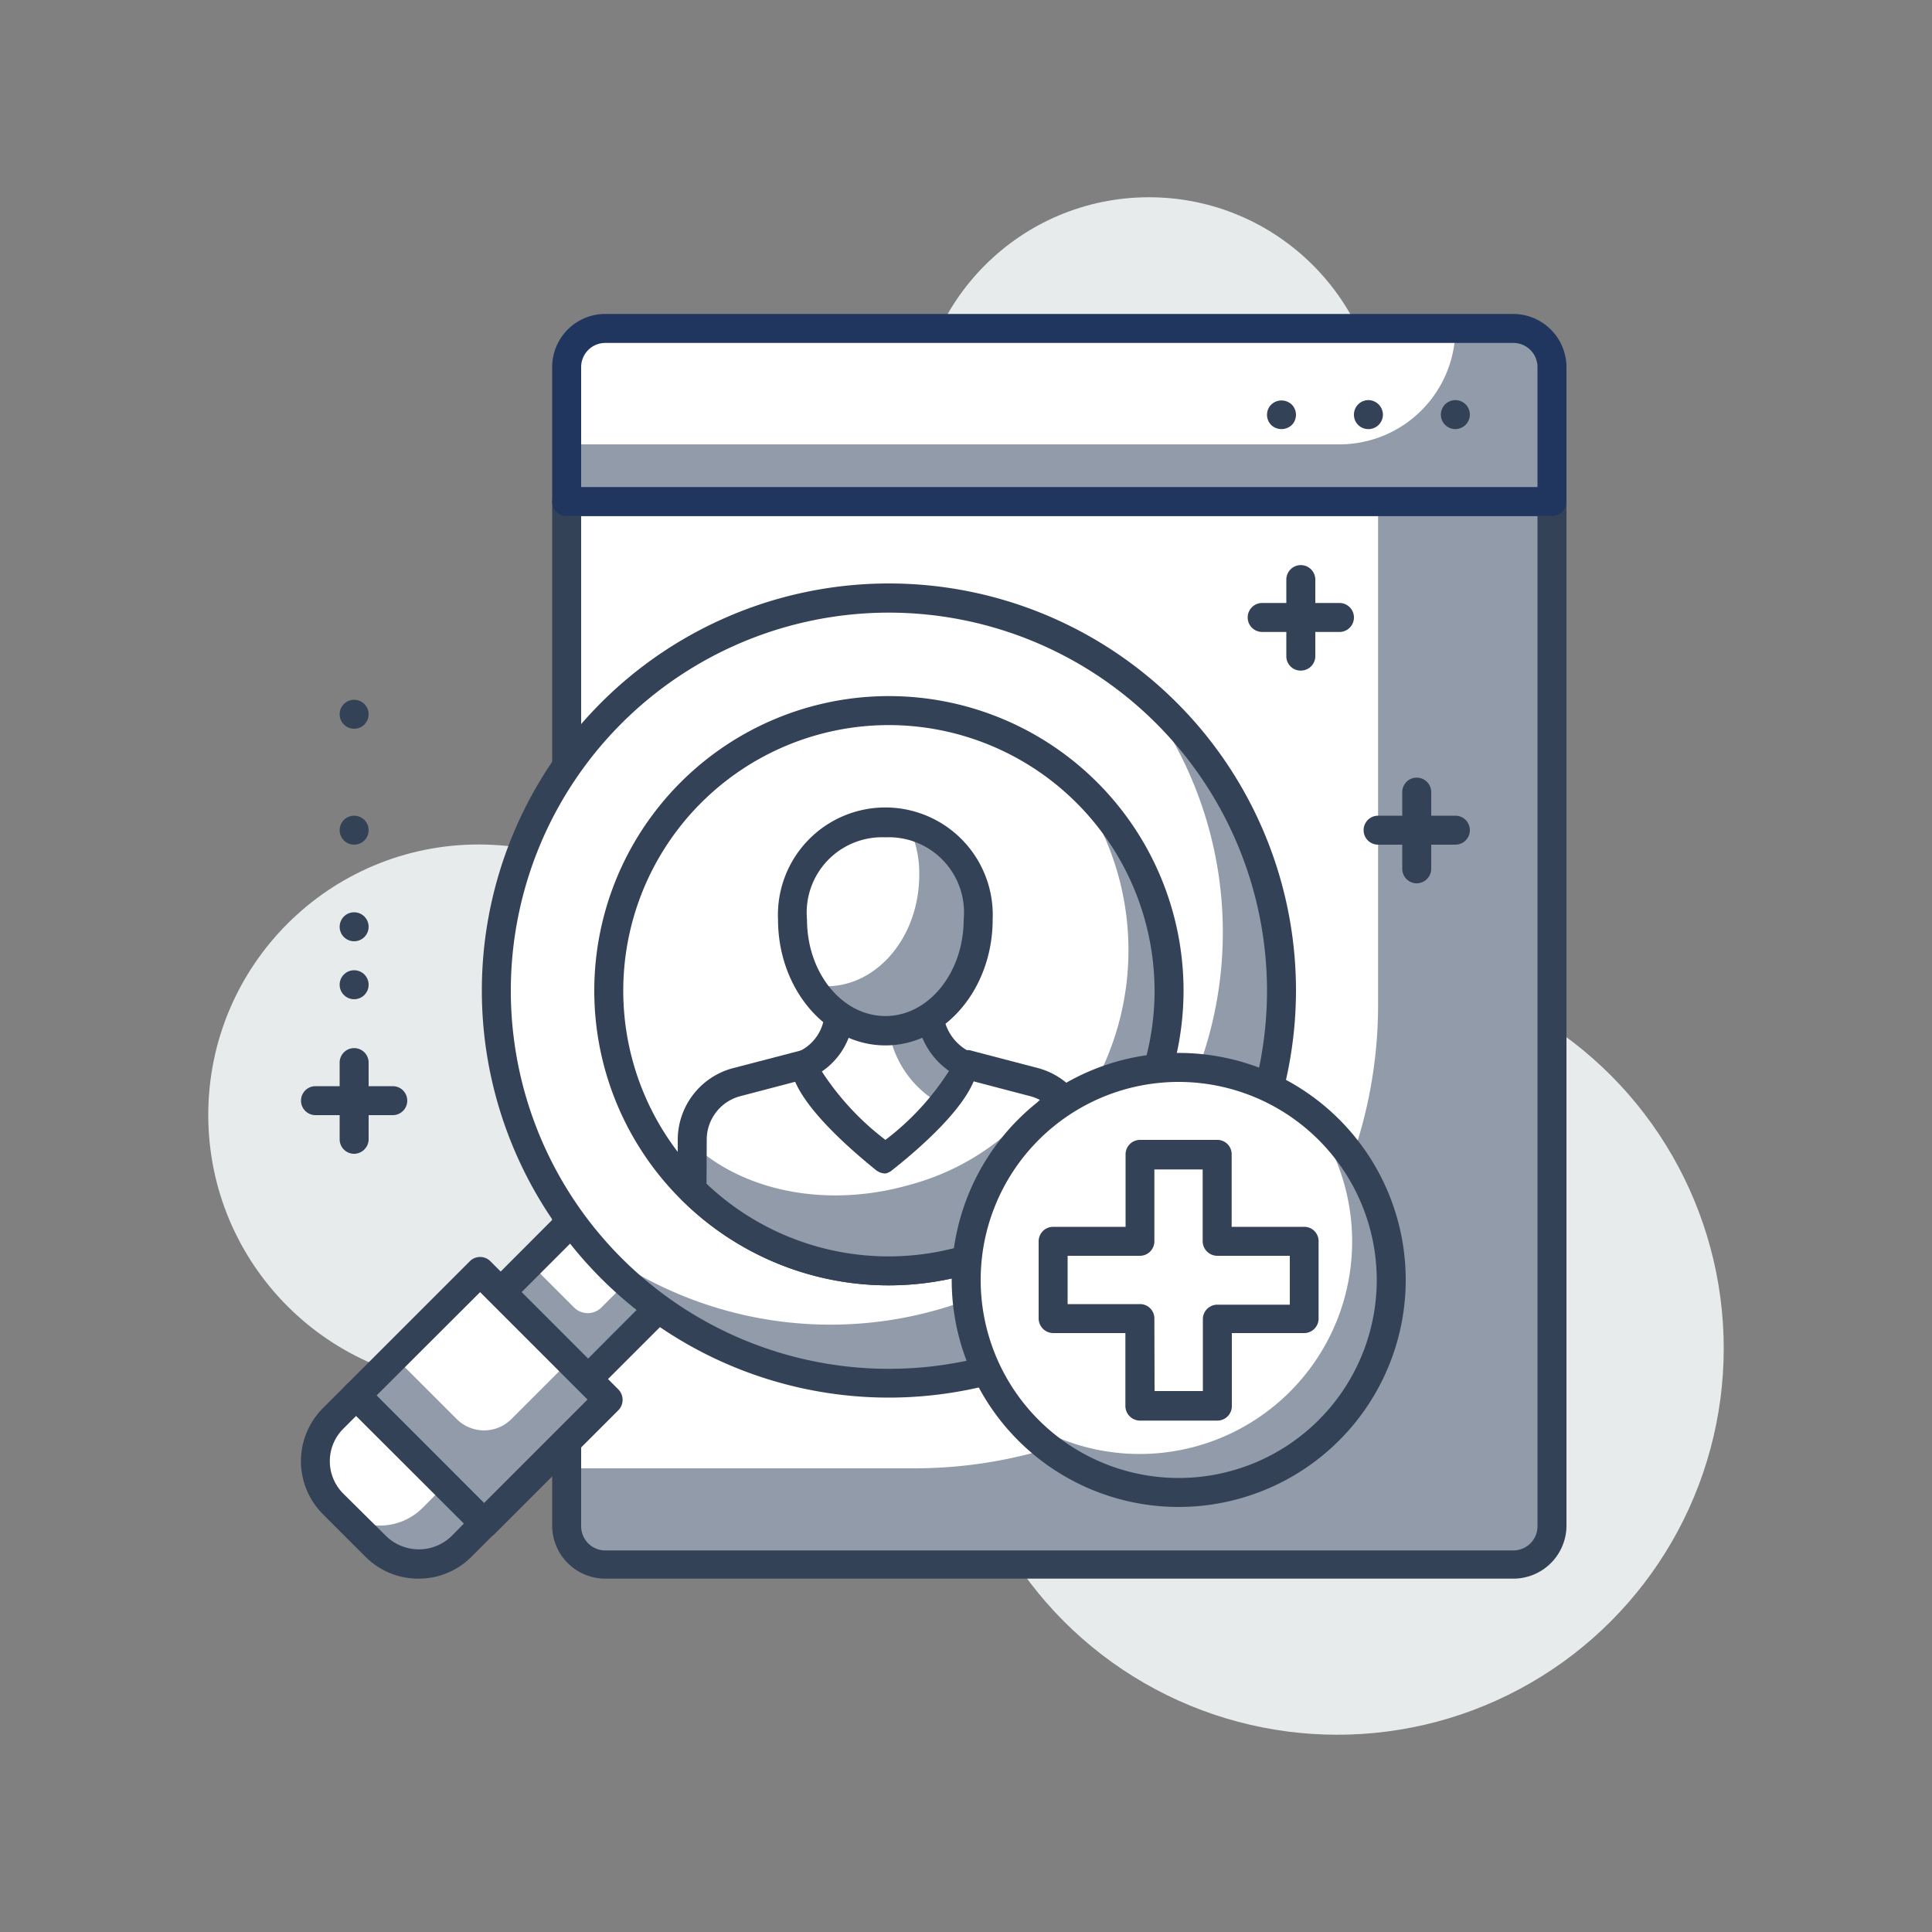
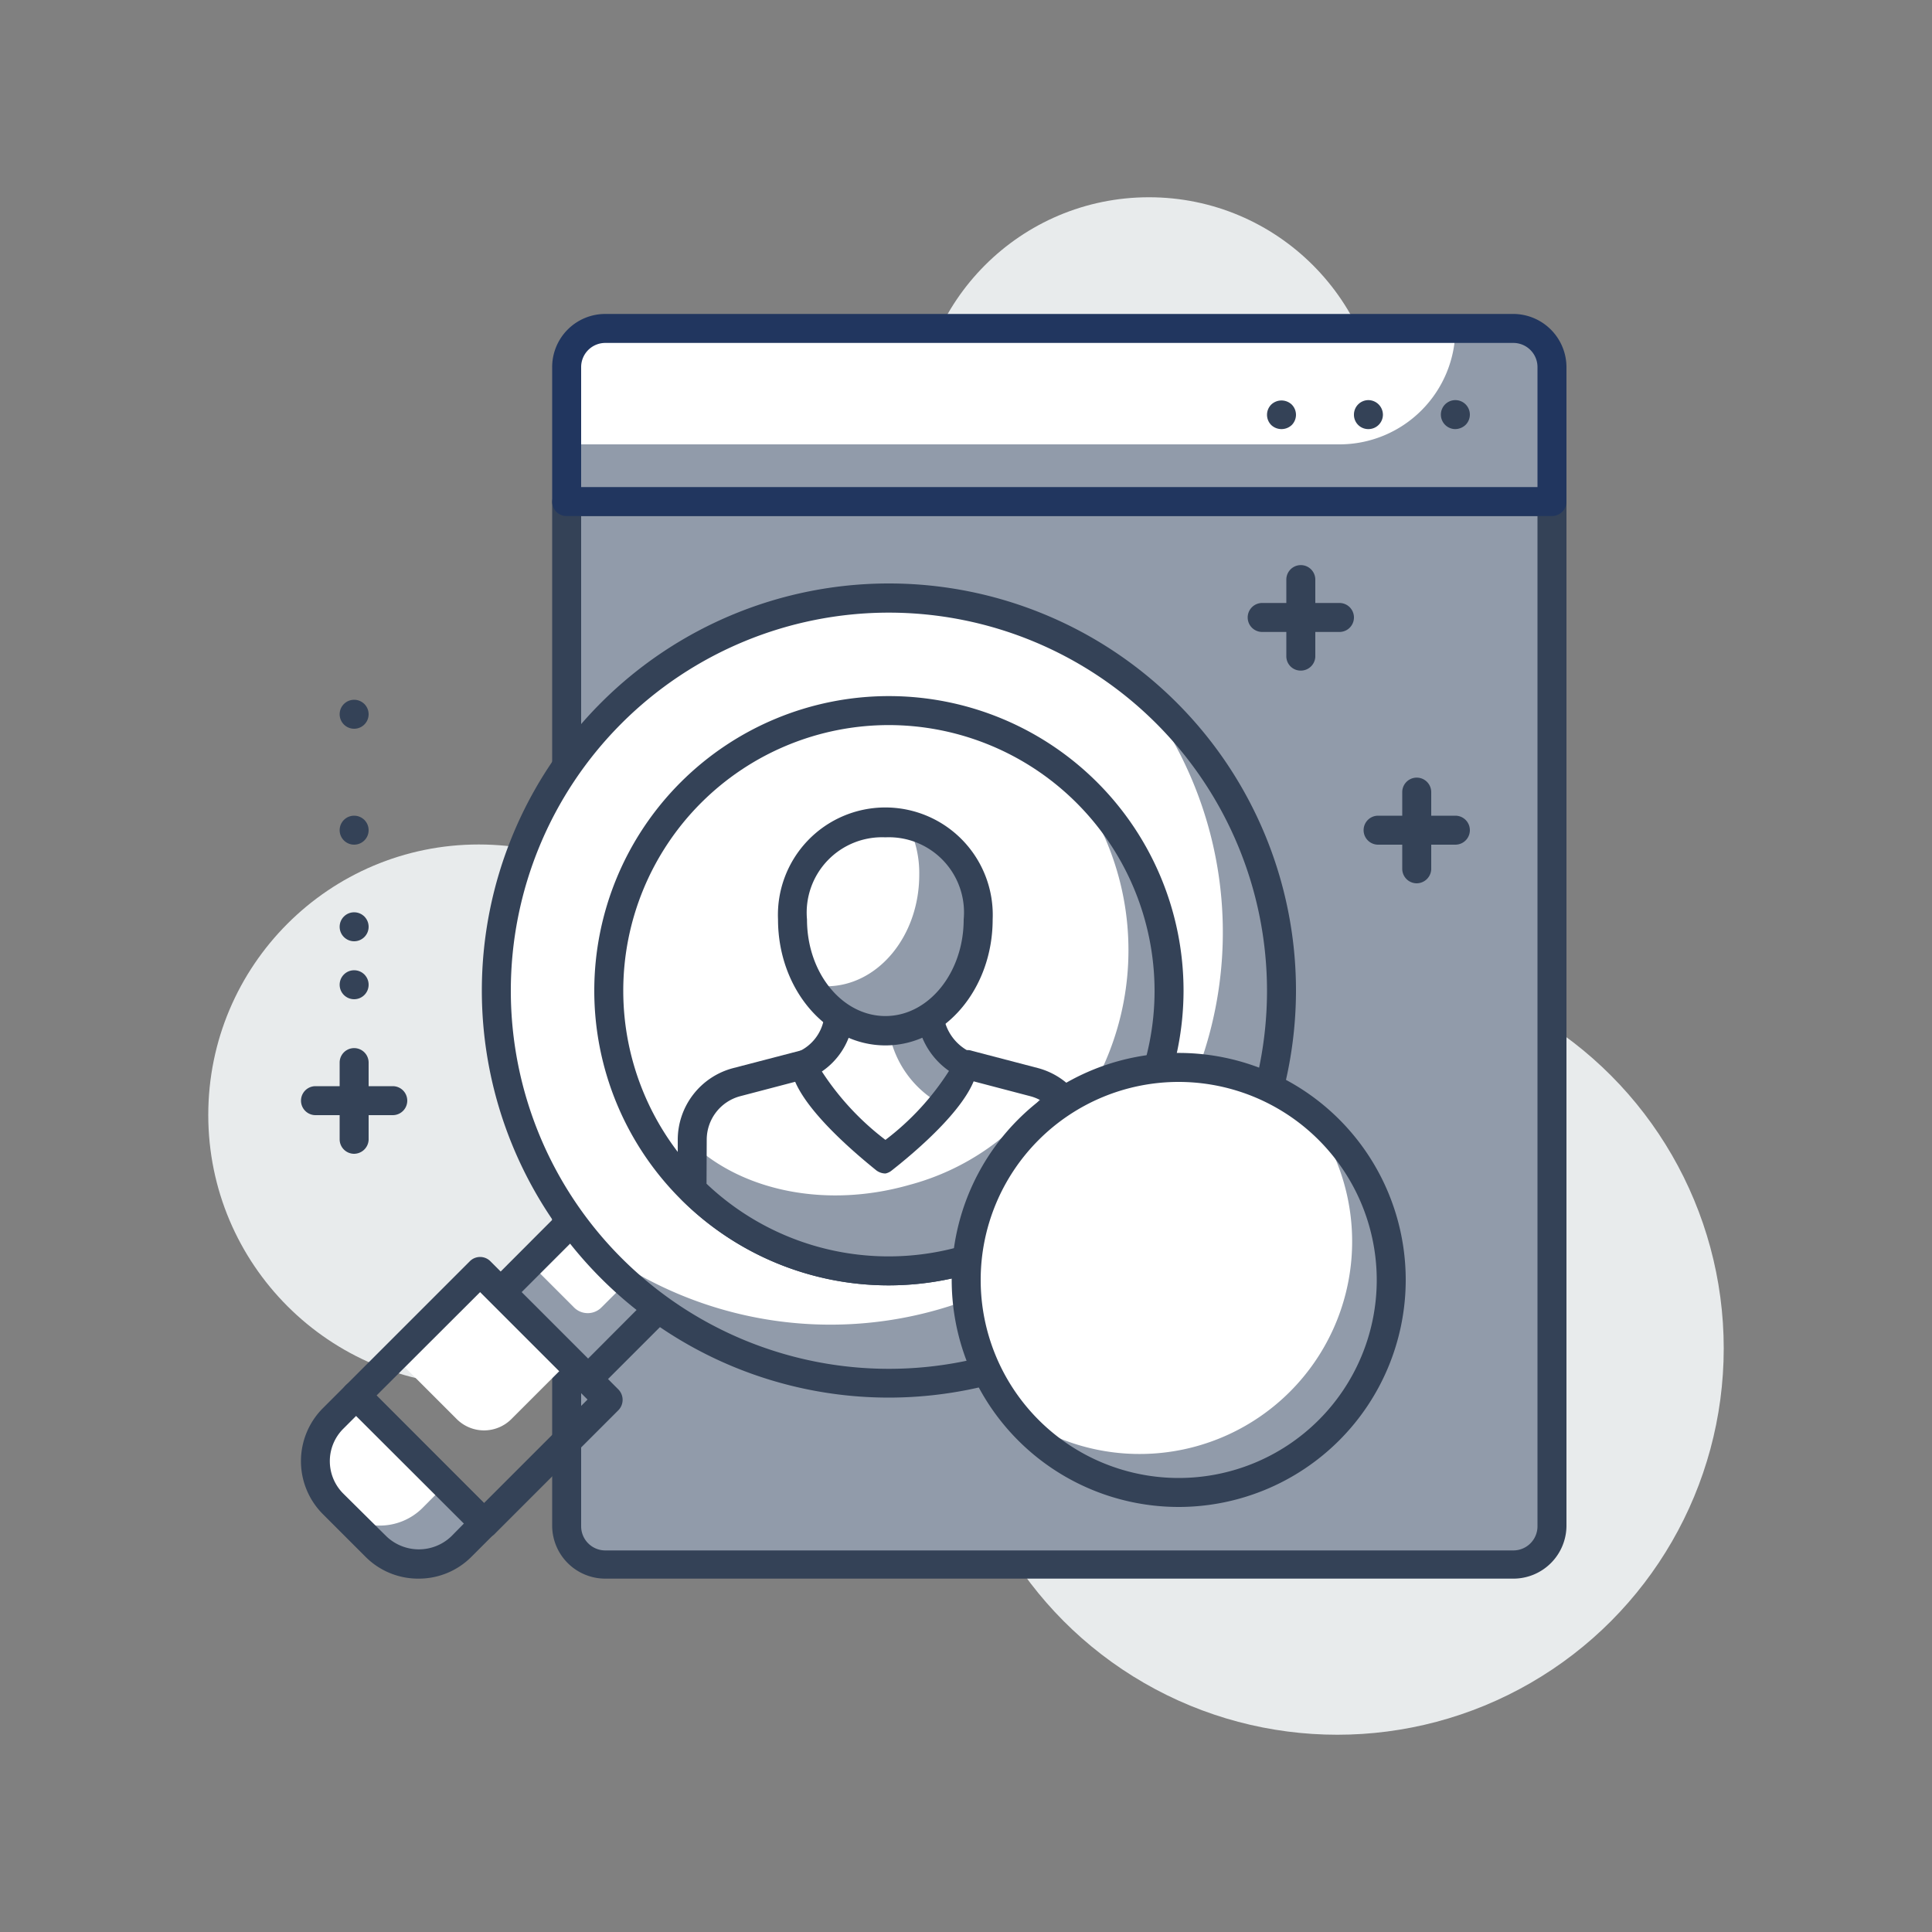
<svg xmlns="http://www.w3.org/2000/svg" id="Layer_1" data-name="Layer 1" viewBox="0 0 100 100">
  <rect x="0" y="0" width="100" height="100" fill="#808080" stroke="none" />
  <defs>
    <style>.cls-1{fill:#e8ebec;}.cls-2{fill:#919baa;}.cls-3{fill:#fff;}.cls-4{fill:#344257;}.cls-5{fill:#21365f;}</style>
  </defs>
  <circle class="cls-1" cx="24.78" cy="57.71" r="14" />
  <circle class="cls-1" cx="59.47" cy="22.21" r="12" />
  <circle class="cls-1" cx="69.22" cy="69.79" r="20" />
  <path class="cls-2" d="M29.33,26h51a0,0,0,0,1,0,0V79a2,2,0,0,1-2,2h-47a2,2,0,0,1-2-2V26A0,0,0,0,1,29.33,26Z" />
  <path class="cls-2" d="M31.33,17h47a2,2,0,0,1,2,2v7a0,0,0,0,1,0,0h-51a0,0,0,0,1,0,0V19A2,2,0,0,1,31.33,17Z" />
-   <path class="cls-3" d="M29.33,26h42a0,0,0,0,1,0,0V52a24,24,0,0,1-24,24h-18a0,0,0,0,1,0,0V26a0,0,0,0,1,0,0Z" />
  <path class="cls-3" d="M75.33,17h-44a2,2,0,0,0-2,2v4h40a6,6,0,0,0,6-6Z" />
  <path class="cls-4" d="M78.33,81.71h-47A2.75,2.75,0,0,1,28.58,79V26a.75.75,0,0,1,.75-.75h51a.76.76,0,0,1,.75.75V79A2.75,2.75,0,0,1,78.33,81.71Zm-48.25-55V79a1.25,1.25,0,0,0,1.25,1.25h47A1.25,1.25,0,0,0,79.58,79V26.71Z" />
  <path class="cls-5" d="M80.33,26.71h-51a.74.74,0,0,1-.75-.75V19a2.75,2.75,0,0,1,2.75-2.75h47A2.76,2.76,0,0,1,81.08,19v7A.75.75,0,0,1,80.33,26.71Zm-50.25-1.5h49.5V19a1.25,1.25,0,0,0-1.25-1.25h-47A1.25,1.25,0,0,0,30.08,19Z" />
  <path class="cls-4" d="M20.33,57.72h-4a.75.75,0,1,1,0-1.5h4a.75.75,0,0,1,0,1.5Z" />
  <path class="cls-4" d="M18.33,59.72a.75.75,0,0,1-.75-.75V55a.75.75,0,0,1,1.5,0v4A.76.76,0,0,1,18.33,59.72Z" />
  <circle class="cls-4" cx="18.33" cy="50.97" r="0.75" />
  <circle class="cls-4" cx="18.33" cy="47.97" r="0.75" />
  <circle class="cls-4" cx="18.33" cy="42.97" r="0.75" />
  <circle class="cls-4" cx="18.33" cy="36.97" r="0.75" />
  <path class="cls-4" d="M66.33,22.21A.77.77,0,0,1,65.8,22a.75.75,0,0,1,0-1.06.77.77,0,0,1,1.06,0,.75.75,0,0,1,0,1.06A.77.77,0,0,1,66.33,22.21Z" />
  <path class="cls-4" d="M70.08,21.46a.75.75,0,0,1,.75-.75h0a.76.76,0,0,1,.75.75h0a.75.75,0,0,1-.75.75h0A.74.74,0,0,1,70.08,21.46Z" />
  <path class="cls-4" d="M75.32,22.21a.75.75,0,1,1,.54-1.28.75.75,0,0,1,0,1.06A.79.79,0,0,1,75.32,22.21Z" />
  <rect class="cls-2" x="27.29" y="63.55" width="6.36" height="6.54" transform="translate(4.77 135.61) rotate(-135)" />
  <path class="cls-3" d="M29.35,63.11h3.24a0,0,0,0,1,0,0v4.42a0,0,0,0,1,0,0H28.35a0,0,0,0,1,0,0V64.11A1,1,0,0,1,29.35,63.11Z" transform="translate(5.83 133.05) rotate(-134.99)" />
  <path class="cls-4" d="M30.41,72.13a.74.74,0,0,1-.53-.22l-4.5-4.5a.75.75,0,0,1,0-1.06L30,61.72a.75.75,0,0,1,1.06,0l4.5,4.5a.75.75,0,0,1,0,1.07l-4.62,4.62A.74.74,0,0,1,30.41,72.13ZM27,66.88l3.44,3.44L34,66.75l-3.44-3.43Z" />
-   <rect class="cls-2" x="20.26" y="67.8" width="9.38" height="9.08" transform="translate(-8.56 141.13) rotate(-135)" />
  <path class="cls-3" d="M23.68,67.21h4.55a0,0,0,0,1,0,0v6.25a0,0,0,0,1,0,0H21.68a0,0,0,0,1,0,0V69.21a2,2,0,0,1,2-2Z" transform="translate(-7.14 137.72) rotate(-135)" />
  <path class="cls-4" d="M25.05,79.61a.74.74,0,0,1-.53-.22L17.9,72.76a.71.71,0,0,1-.22-.53.73.73,0,0,1,.22-.53l6.42-6.42a.75.75,0,0,1,1.06,0L32,71.91A.77.77,0,0,1,32,73l-6.42,6.42A.75.75,0,0,1,25.05,79.61Zm-5.56-7.38,5.56,5.57,5.36-5.36-5.56-5.56Z" />
  <path class="cls-3" d="M17.24,77.84l2.21,2.21a3.13,3.13,0,0,0,4.42,0l1.18-1.19-6.62-6.63-1.19,1.19A3.13,3.13,0,0,0,17.24,77.84Z" />
  <path class="cls-2" d="M23.05,76.86l-1.18,1.19a3.13,3.13,0,0,1-4.42,0l-.21-.21h0l2.21,2.21a3.13,3.13,0,0,0,4.42,0l1.18-1.19Z" />
  <path class="cls-4" d="M21.66,81.71a3.84,3.84,0,0,1-2.74-1.13l-2.21-2.21a3.88,3.88,0,0,1,0-5.48L17.9,71.7a.75.75,0,0,1,1.06,0l6.63,6.63a.77.77,0,0,1,0,1.06L24.4,80.58A3.84,3.84,0,0,1,21.66,81.71Zm-3.23-8.42-.66.66a2.37,2.37,0,0,0,0,3.36h0L20,79.52a2.43,2.43,0,0,0,3.36,0l.65-.66Z" />
  <circle class="cls-3" cx="46.01" cy="51.28" r="20.31" />
  <path class="cls-2" d="M58.79,35.5A20.31,20.31,0,0,1,30.23,64.06,20.31,20.31,0,1,0,58.79,35.5Z" />
  <path class="cls-4" d="M46,72.34A21.07,21.07,0,1,1,67.08,51.28,21.09,21.09,0,0,1,46,72.34Zm0-40.63A19.57,19.57,0,1,0,65.58,51.28,19.58,19.58,0,0,0,46,31.71Z" />
  <circle class="cls-3" cx="46.01" cy="51.28" r="14.5" />
  <path class="cls-2" d="M55.13,40A14.49,14.49,0,0,1,34.75,60.4,14.49,14.49,0,1,0,55.13,40Z" />
  <path class="cls-4" d="M46,66.53A15.25,15.25,0,1,1,61.26,51.28,15.27,15.27,0,0,1,46,66.53Zm0-29A13.75,13.75,0,1,0,59.76,51.28,13.77,13.77,0,0,0,46,37.53Z" />
  <path class="cls-3" d="M53.53,56,50,55.09H41.69L38.12,56a3.07,3.07,0,0,0-2.29,3v2.58a14.46,14.46,0,0,0,20,.34V59A3.08,3.08,0,0,0,53.53,56Z" />
  <path class="cls-2" d="M54.25,56.33a12.82,12.82,0,0,1-7.18,5c-4.35,1.24-8.67.29-11.24-2.13v2.39a14.46,14.46,0,0,0,20,.34V59A3.07,3.07,0,0,0,54.25,56.33Z" />
  <path class="cls-4" d="M46,66.53A15.15,15.15,0,0,1,35.3,62.12a.75.75,0,0,1-.22-.53V59a3.84,3.84,0,0,1,2.85-3.71l3.57-.93a.58.58,0,0,1,.19,0H50a.63.63,0,0,1,.19,0l3.56.93h0A3.85,3.85,0,0,1,56.58,59v2.92a.76.76,0,0,1-.24.55A15.23,15.23,0,0,1,46,66.53Zm-9.43-5.26a13.69,13.69,0,0,0,18.5.32V59a2.34,2.34,0,0,0-1.74-2.26l-3.47-.91H41.78l-3.47.91A2.33,2.33,0,0,0,36.58,59Z" />
  <path class="cls-3" d="M45.83,60s4.11-3.22,4.14-4.9a3.19,3.19,0,0,1-1.71-2.24c0-.14,0-1.05-.07-1.19H43.45c0,.15,0,1.09-.07,1.26a3.08,3.08,0,0,1-1.69,2.16C41.72,56.76,45.83,60,45.83,60Z" />
  <path class="cls-2" d="M48.8,57.2A4,4,0,0,0,50,55.09a3.19,3.19,0,0,1-1.71-2.24c0-.14,0-1.05-.07-1.19H45.94c0,.42.06,1.65.1,1.87A5.31,5.31,0,0,0,48.8,57.2Z" />
  <path class="cls-4" d="M45.83,60.74a.81.81,0,0,1-.47-.16c-1-.81-4.38-3.59-4.42-5.47a.74.74,0,0,1,.42-.69,2.31,2.31,0,0,0,1.28-1.64c0-.1,0-.42,0-.69s0-.44,0-.51a.75.75,0,0,1,.74-.67h4.74a.76.76,0,0,1,.75.66c0,.07,0,.28,0,.52s0,.54,0,.65a2.48,2.48,0,0,0,1.31,1.69.76.76,0,0,1,.41.68c0,1.88-3.4,4.66-4.43,5.47A.74.74,0,0,1,45.83,60.74Zm-3.29-5.28A14.09,14.09,0,0,0,45.83,59a13.75,13.75,0,0,0,3.29-3.57A3.93,3.93,0,0,1,47.52,53c0-.07,0-.32,0-.58H44.17a3.87,3.87,0,0,1-.06.66A3.75,3.75,0,0,1,42.54,55.46Z" />
  <path class="cls-3" d="M50.63,47.59a4.81,4.81,0,1,0-9.61,0c0,3.19,2.15,5.77,4.81,5.77S50.63,50.78,50.63,47.59Z" />
  <path class="cls-2" d="M47,42.72a5.5,5.5,0,0,1,.58,2.56c0,3.19-2.16,5.77-4.81,5.77a3.75,3.75,0,0,1-.82-.09,4.59,4.59,0,0,0,3.9,2.4c2.65,0,4.8-2.58,4.8-5.77A4.62,4.62,0,0,0,47,42.72Z" />
  <path class="cls-4" d="M45.83,54.11c-3.07,0-5.56-2.92-5.56-6.52a5.56,5.56,0,1,1,11.11,0C51.38,51.19,48.89,54.11,45.83,54.11Zm0-10.77a3.9,3.9,0,0,0-4.06,4.25c0,2.77,1.82,5,4.06,5s4.05-2.25,4.05-5A3.89,3.89,0,0,0,45.83,43.34Z" />
  <circle class="cls-3" cx="61.01" cy="66.28" r="11" />
  <path class="cls-2" d="M67.72,57.57A11,11,0,0,1,52.31,73,11,11,0,1,0,67.72,57.57Z" />
  <path class="cls-4" d="M61,78A11.75,11.75,0,1,1,72.76,66.28,11.76,11.76,0,0,1,61,78Zm0-22A10.25,10.25,0,1,0,71.26,66.28,10.26,10.26,0,0,0,61,56Z" />
  <polygon class="cls-3" points="67.51 64.28 63.01 64.28 63.01 59.78 59.01 59.78 59.01 64.28 54.51 64.28 54.51 68.28 59.01 68.28 59.01 72.78 63.01 72.78 63.01 68.28 67.51 68.28 67.51 64.28" />
-   <path class="cls-4" d="M63,73.53H59a.76.76,0,0,1-.75-.75V69H54.51a.76.76,0,0,1-.75-.75v-4a.75.75,0,0,1,.75-.75h3.75V59.78A.75.75,0,0,1,59,59h4a.74.74,0,0,1,.75.75v3.75h3.75a.74.74,0,0,1,.75.75v4a.75.75,0,0,1-.75.75H63.76v3.75A.75.75,0,0,1,63,73.53ZM59.76,72h2.5V68.28a.75.75,0,0,1,.75-.75h3.75V65H63a.76.76,0,0,1-.75-.75V60.53h-2.5v3.75A.75.75,0,0,1,59,65H55.26v2.5H59a.74.74,0,0,1,.75.75Z" />
  <path class="cls-4" d="M69.33,32.71h-4a.75.75,0,0,1,0-1.5h4a.75.75,0,0,1,0,1.5Z" />
  <path class="cls-4" d="M67.33,34.71a.74.74,0,0,1-.75-.75V30a.75.75,0,1,1,1.5,0v4A.75.75,0,0,1,67.33,34.71Z" />
  <path class="cls-4" d="M75.33,43.72h-4a.75.75,0,0,1,0-1.5h4a.75.75,0,0,1,0,1.5Z" />
  <path class="cls-4" d="M73.33,45.72a.75.75,0,0,1-.75-.75V41a.75.75,0,0,1,1.5,0v4A.76.76,0,0,1,73.33,45.72Z" />
</svg>